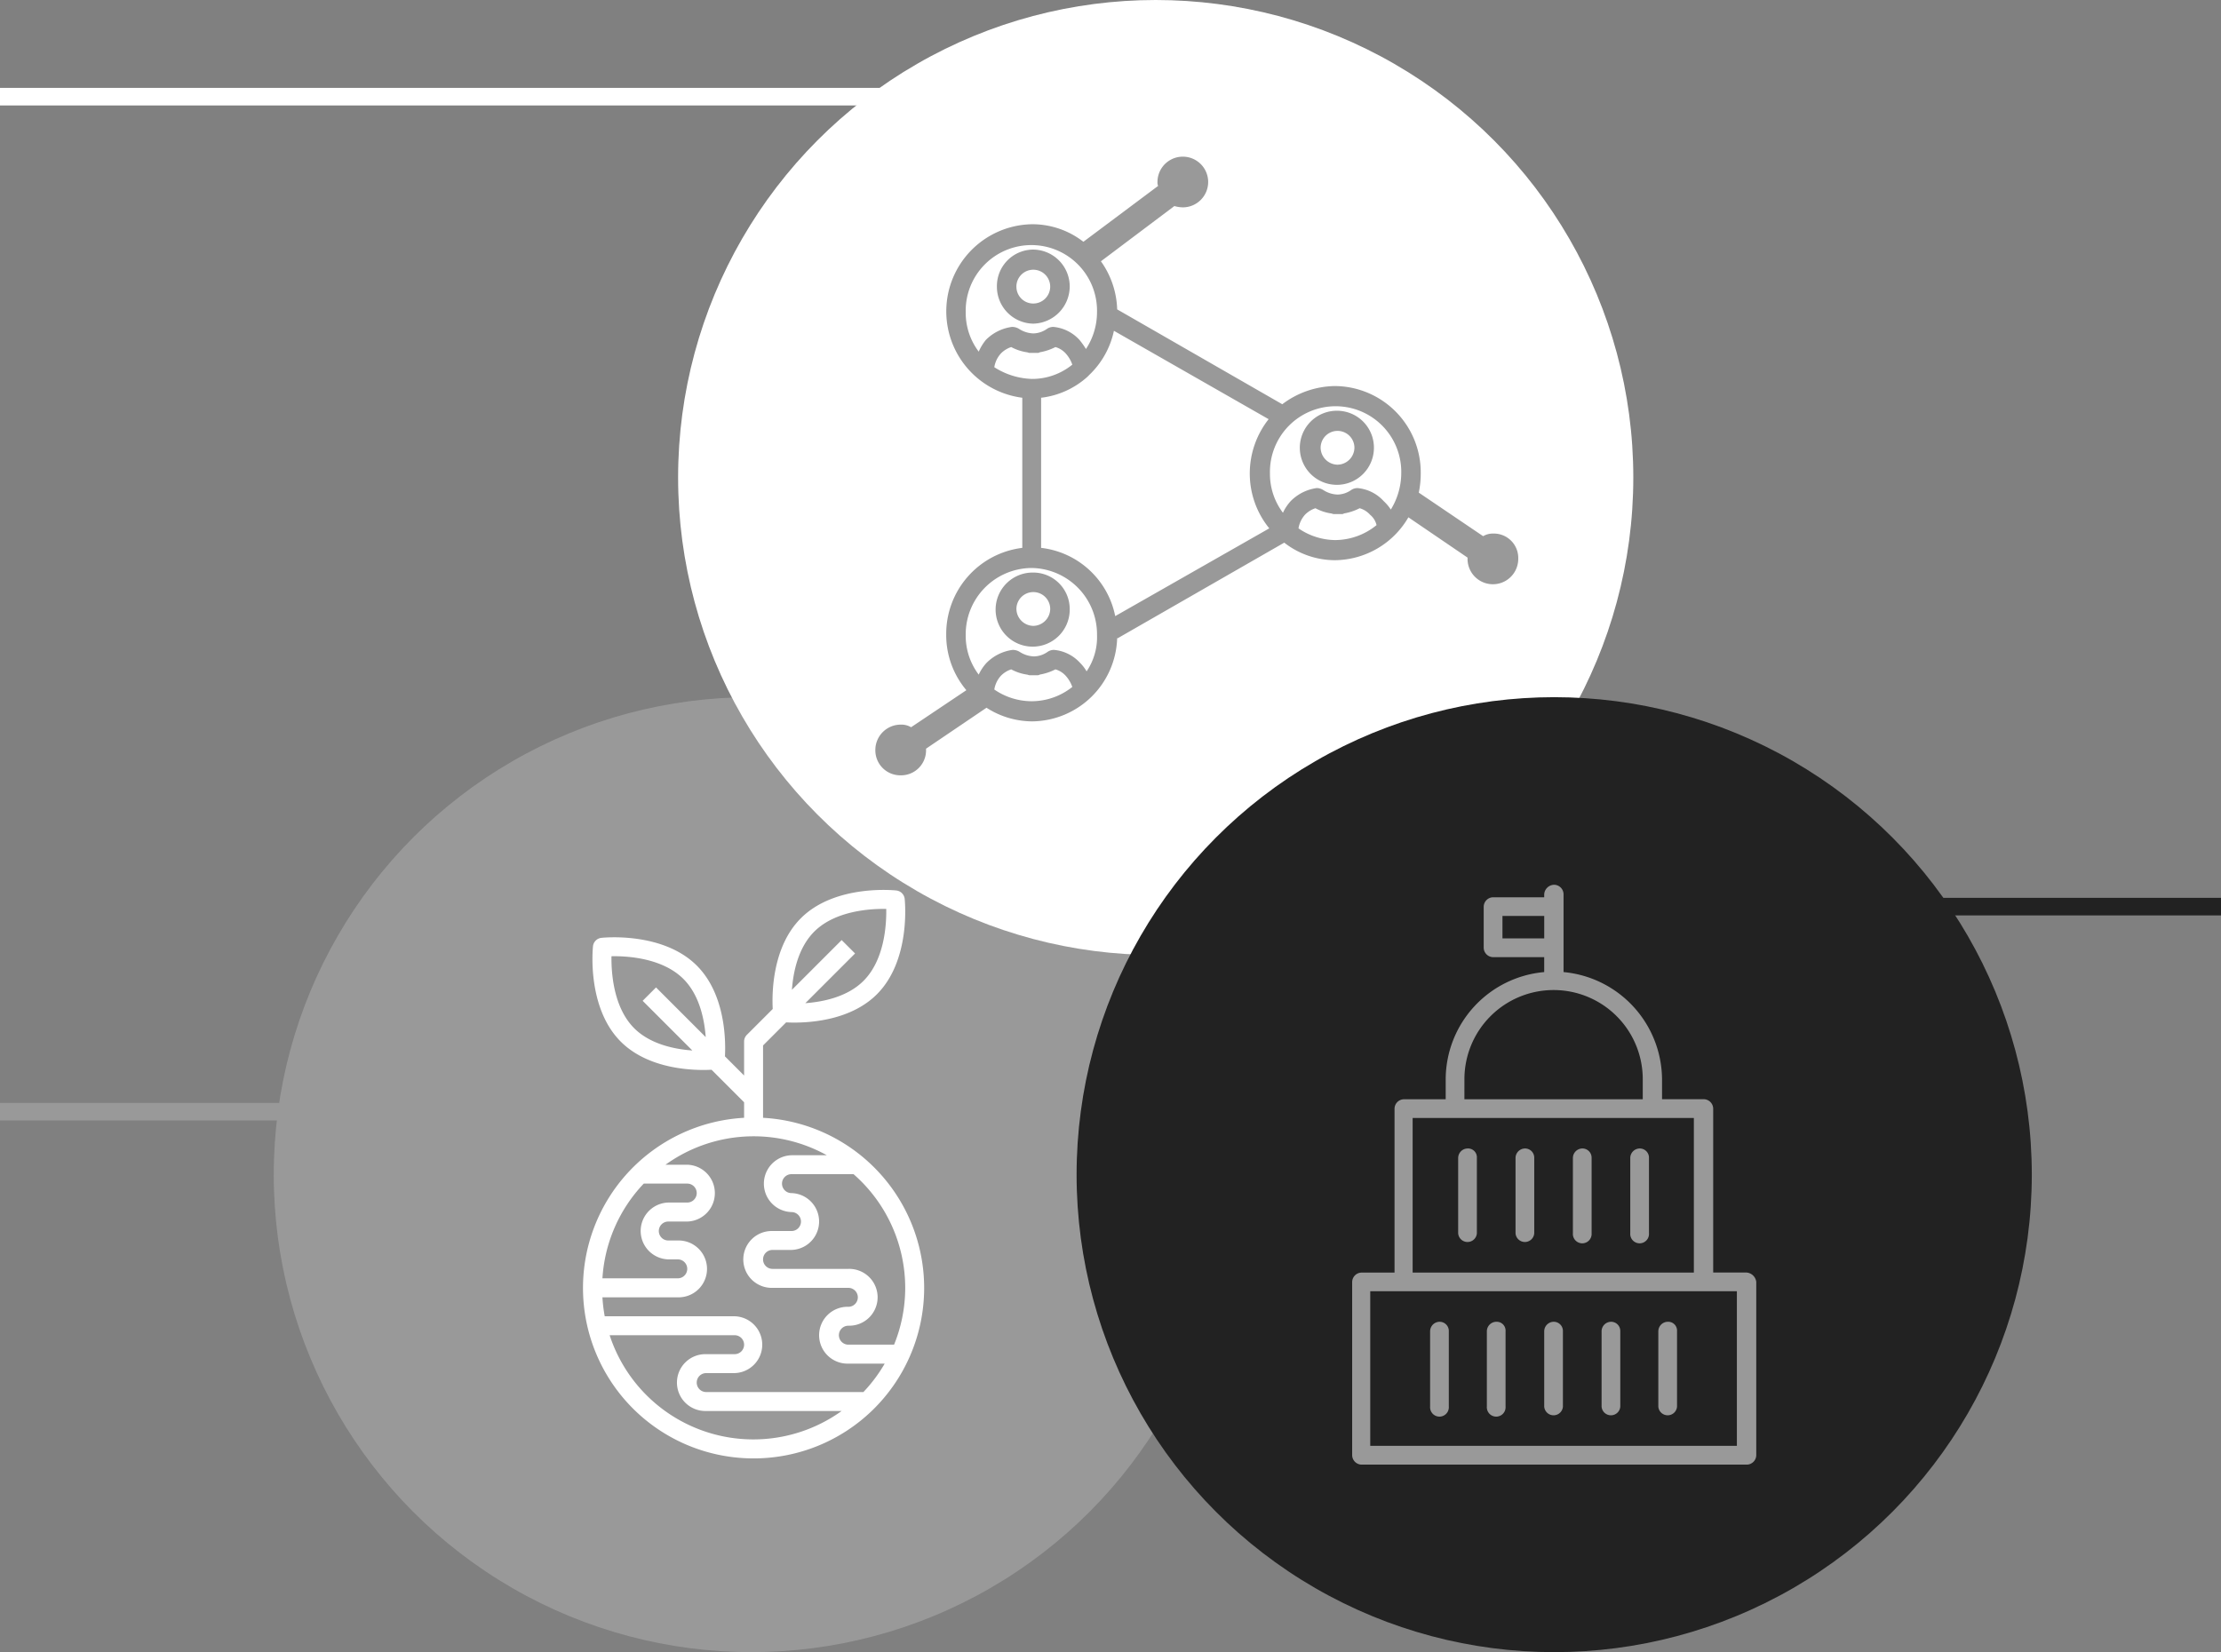
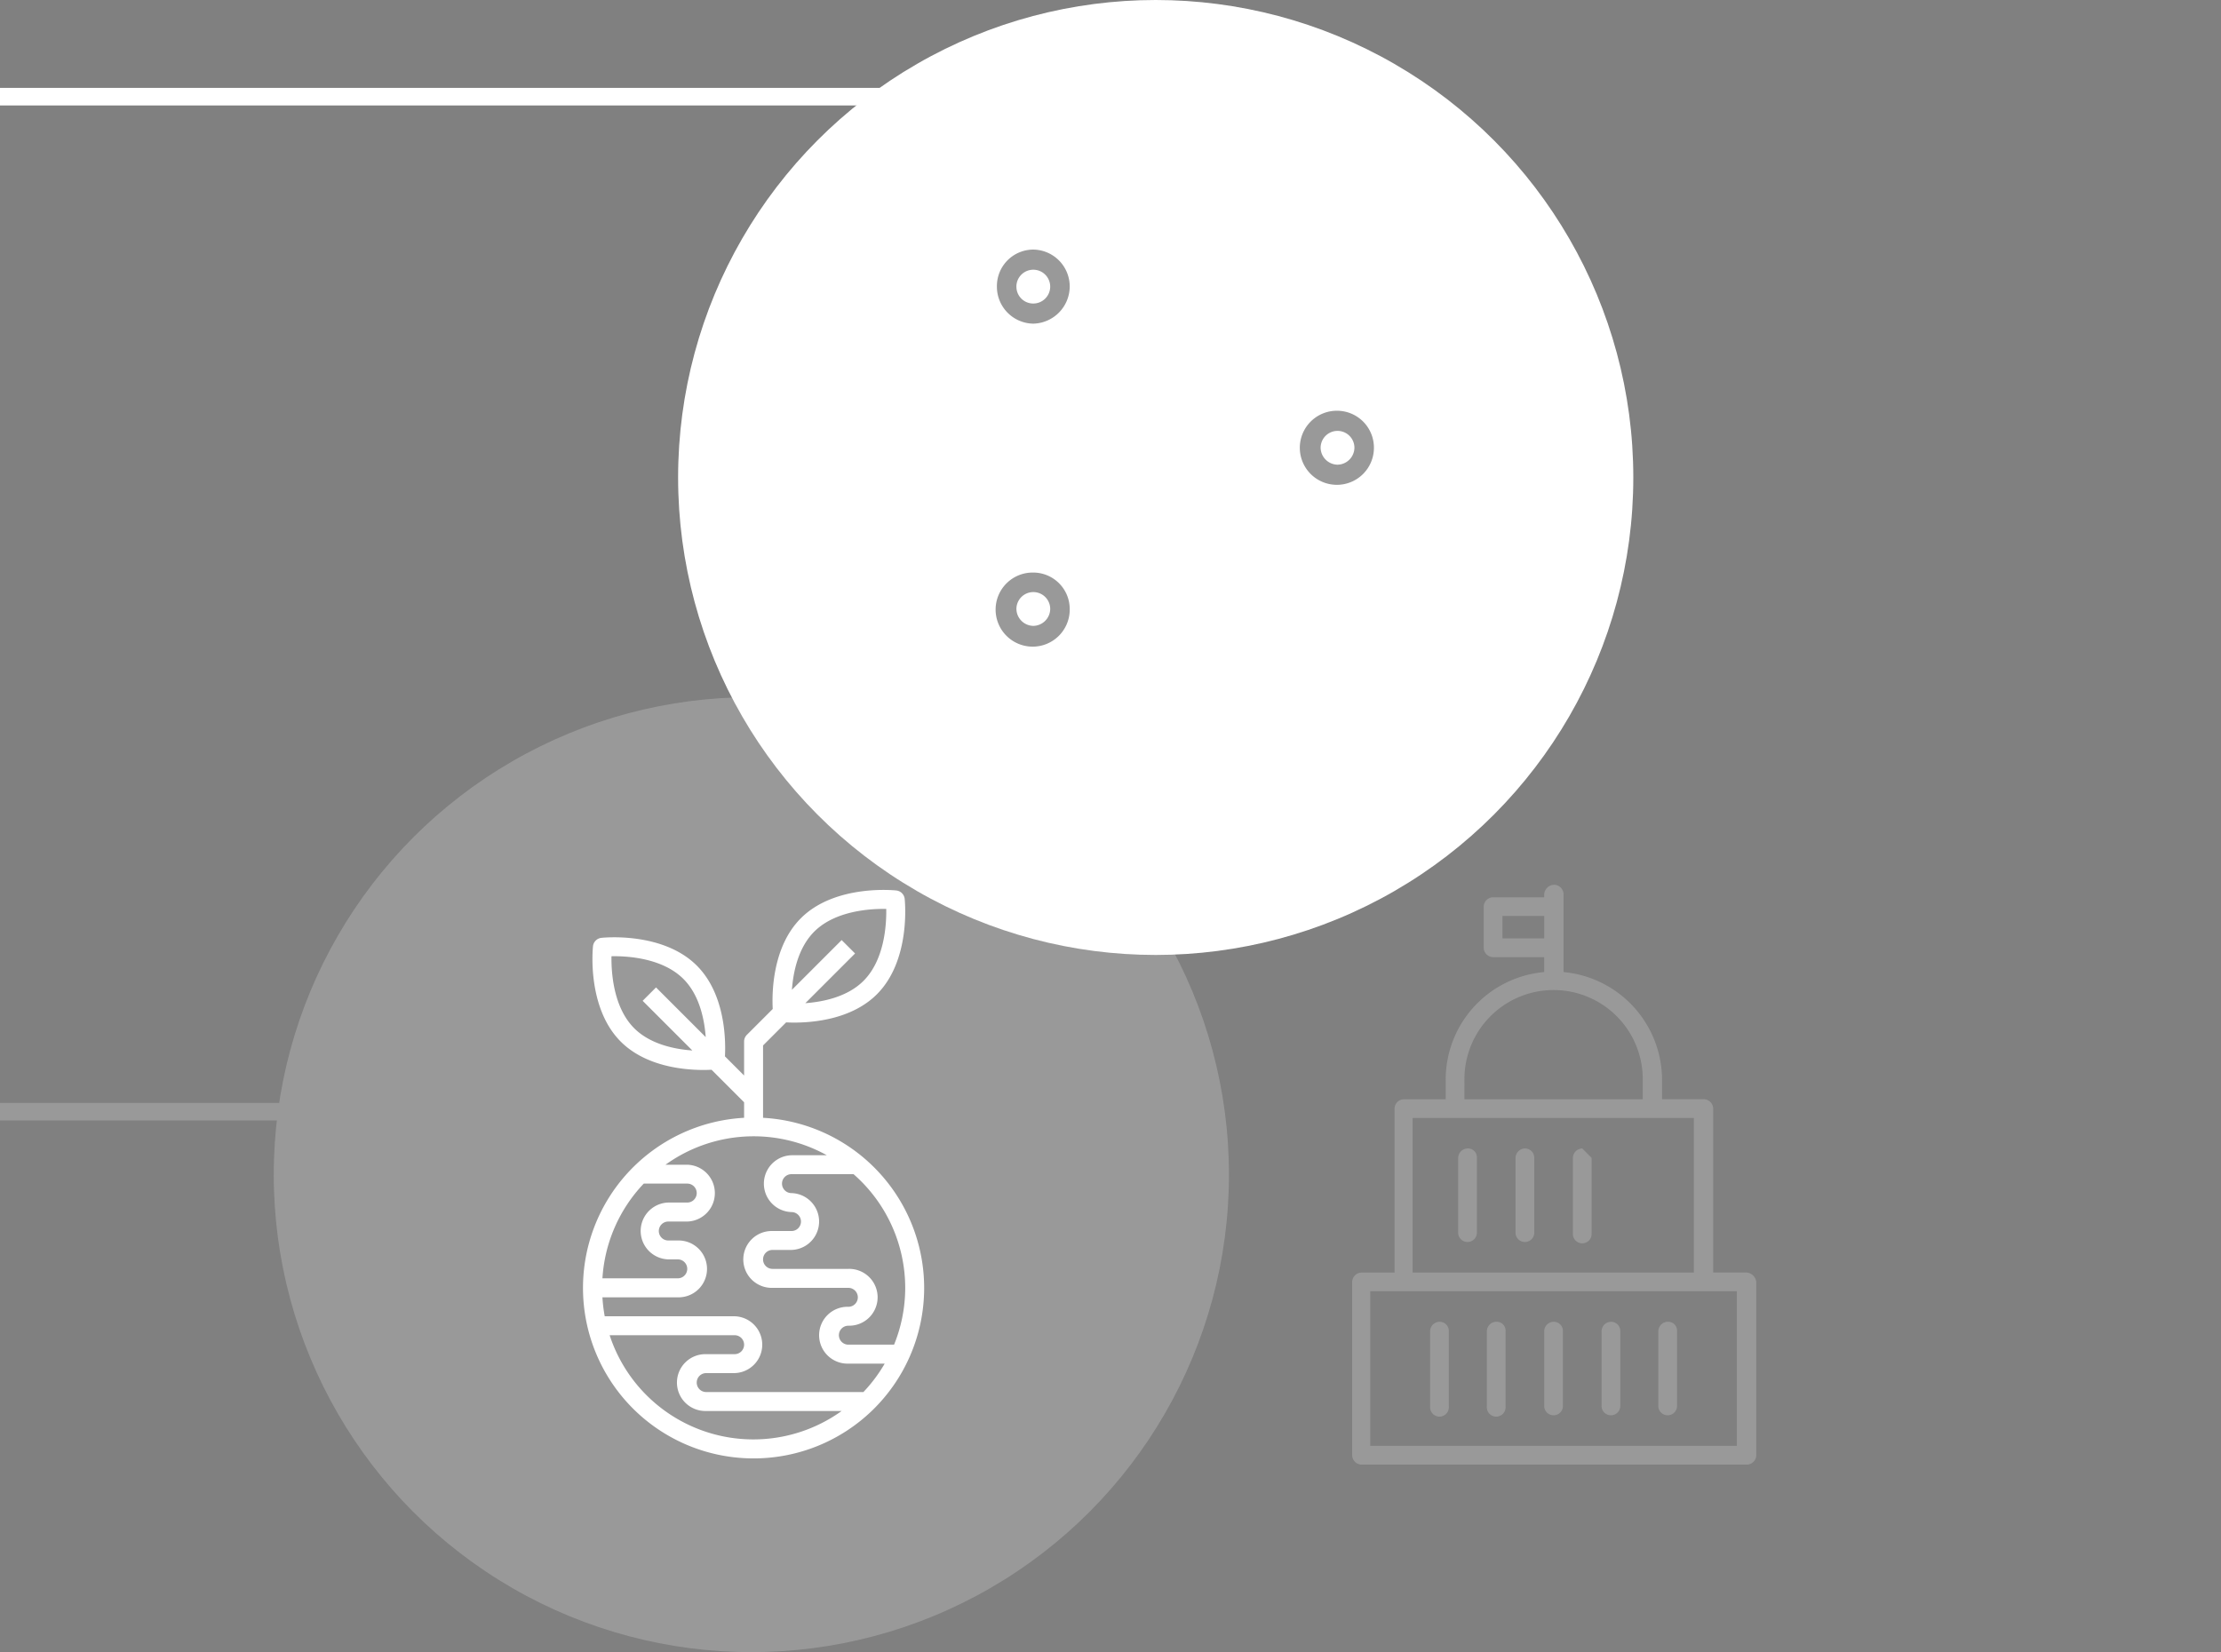
<svg xmlns="http://www.w3.org/2000/svg" width="379" height="282" viewBox="0 0 379 282">
  <rect x="0" y="0" width="379" height="282" fill="#808080" stroke="none" />
  <g id="Group_4249" data-name="Group 4249" transform="translate(-512.5 -2531.75)">
    <path id="Path_1661" data-name="Path 1661" d="M0,0H214.848" transform="translate(512.5 2548.25)" fill="none" stroke="#fff" stroke-width="3" />
    <line id="Line_1024" data-name="Line 1024" x2="57.714" transform="translate(512.5 2721.5)" fill="none" stroke="#999" stroke-width="3" />
-     <line id="Line_1025" data-name="Line 1025" x2="50.786" transform="translate(840.714 2686.5)" fill="none" stroke="#222" stroke-width="3" />
    <g id="Group_4138" data-name="Group 4138" transform="translate(559.51 2650.99)">
      <circle id="Ellipse_1039" data-name="Ellipse 1039" cx="81.5" cy="81.5" r="81.5" transform="translate(-0.296 -0.24)" fill="#999" />
      <path id="noun-environment-1458371" d="M291.608,134.506a29.09,29.09,0,0,0,1.617-58.136V64.019l3.938-3.938c.362.02.82.037,1.381.037,3.368,0,9.876-.6,14.108-4.835,5.794-5.794,4.785-15.856,4.74-16.281a1.614,1.614,0,0,0-1.435-1.435c-.425-.045-10.489-1.055-16.281,4.74-4.939,4.939-4.936,12.958-4.8,15.488l-4.411,4.411a1.608,1.608,0,0,0-.475,1.143v5.8l-3.268-3.268c.137-2.531.141-10.55-4.8-15.488-5.794-5.794-15.858-4.789-16.281-4.74a1.614,1.614,0,0,0-1.435,1.435c-.045.425-1.055,10.489,4.74,16.281,4.232,4.232,10.74,4.835,14.108,4.835.561,0,1.019-.018,1.381-.037l5.554,5.555v2.647a29.09,29.09,0,0,0,1.617,58.136ZM301.961,44.59c3.58-3.58,9.592-3.925,12.285-3.876.049,2.685-.286,8.686-3.88,12.281-2.749,2.749-6.907,3.585-9.923,3.807l8.482-8.482-2.287-2.287-8.485,8.486c.217-3.008,1.051-7.171,3.808-9.928ZM271.235,61.079c-3.58-3.58-3.92-9.6-3.876-12.285,2.672-.058,8.686.286,12.281,3.88,2.745,2.744,3.58,6.909,3.8,9.92l-8.479-8.479L272.678,56.4l8.48,8.48c-3.008-.22-7.168-1.048-9.923-3.8Zm-4.19,52.4h21.329a1.617,1.617,0,1,1,0,3.234h-4.852a4.852,4.852,0,1,0,0,9.7h23.113a25.805,25.805,0,0,1-39.59-12.937Zm43.305,9.7H283.522a1.617,1.617,0,1,1,0-3.234h4.852a4.852,4.852,0,0,0,0-9.7H266.206a25.985,25.985,0,0,1-.39-3.234h12.855a4.852,4.852,0,1,0,0-9.7h-1.617a1.617,1.617,0,0,1,0-3.234h3.234a4.852,4.852,0,0,0,0-9.7h-3.707a25.73,25.73,0,0,1,27.527-1.617h-6.03a4.852,4.852,0,0,0,0,9.7,1.617,1.617,0,1,1,0,3.234h-3.234a4.852,4.852,0,1,0,0,9.7h12.937a1.617,1.617,0,0,1,0,3.234,4.852,4.852,0,1,0,0,9.7h6.2a25.993,25.993,0,0,1-3.632,4.852Zm7.133-17.789a25.705,25.705,0,0,1-1.9,9.7h-7.8a1.617,1.617,0,0,1,0-3.234,4.852,4.852,0,1,0,0-9.7H294.842a1.617,1.617,0,1,1,0-3.234h3.234a4.852,4.852,0,0,0,0-9.7,1.617,1.617,0,1,1,0-3.234h10.588A25.792,25.792,0,0,1,317.483,105.393ZM272.867,87.6h7.421a1.617,1.617,0,0,1,0,3.234h-3.234a4.852,4.852,0,0,0,0,9.7h1.617a1.617,1.617,0,1,1,0,3.234H265.816A25.747,25.747,0,0,1,272.867,87.6Z" transform="translate(-210.024 -4.814)" fill="#fff" />
    </g>
    <g id="Group_4136" data-name="Group 4136" transform="translate(628.269 2531.75)">
      <circle id="Ellipse_1038" data-name="Ellipse 1038" cx="81.5" cy="81.5" r="81.5" transform="translate(-0.055 0)" fill="#fff" />
      <g id="noun-social-1792131" transform="translate(33.606 26.738)">
        <path id="Path_1657" data-name="Path 1657" d="M242.825,185.124a6.3,6.3,0,0,0-6.212-6.322,6.226,6.226,0,0,0-6.212,6.322,6.3,6.3,0,0,0,6.212,6.322A6.37,6.37,0,0,0,242.825,185.124Zm-9.1,0a2.884,2.884,0,1,1,2.884,2.884A2.864,2.864,0,0,1,233.729,185.124Z" transform="translate(-209.659 -162.94)" fill="#999" />
        <path id="Path_1658" data-name="Path 1658" d="M236.613,775.2a6.323,6.323,0,1,0,6.212,6.322A6.226,6.226,0,0,0,236.613,775.2Zm0,9.1a2.936,2.936,0,0,1-2.884-2.884,2.884,2.884,0,0,1,5.768,0A2.935,2.935,0,0,1,236.613,784.3Z" transform="translate(-209.659 -704.209)" fill="#999" />
        <path id="Path_1659" data-name="Path 1659" d="M798.213,476.4a6.323,6.323,0,1,0,6.211,6.322A6.3,6.3,0,0,0,798.213,476.4Zm0,9.207a2.936,2.936,0,0,1-2.884-2.884,2.884,2.884,0,1,1,5.768,0A2.936,2.936,0,0,1,798.213,485.607Z" transform="translate(-719.347 -433.029)" fill="#999" />
-         <path id="Path_1660" data-name="Path 1660" d="M111.49,71.536a3.254,3.254,0,0,0-1.775.444L98.734,64.548a16.132,16.132,0,0,0,.333-3.328A14.747,14.747,0,0,0,84.425,46.356a15.174,15.174,0,0,0-8.985,3.106L47.265,33.268a14.865,14.865,0,0,0-2.773-8.208l12.534-9.428a5.625,5.625,0,0,0,1.442.222,4.331,4.331,0,0,0,4.326-4.326,4.326,4.326,0,0,0-8.652,0,1.407,1.407,0,0,0,.111.665L41.5,21.731a14.186,14.186,0,0,0-8.763-2.995,14.87,14.87,0,0,0-1.664,29.616V73.976A14.781,14.781,0,0,0,18.093,88.729a14.583,14.583,0,0,0,3.439,9.539L12.1,104.591a3.254,3.254,0,0,0-1.775-.444A4.331,4.331,0,0,0,6,108.473a4.262,4.262,0,0,0,4.326,4.326,4.262,4.262,0,0,0,4.326-4.326v-.222l10.316-6.988a14.5,14.5,0,0,0,7.765,2.329,14.661,14.661,0,0,0,14.531-14.2h.111l28.4-16.306a14.106,14.106,0,0,0,8.652,2.995,14.641,14.641,0,0,0,12.534-7.321l10.094,6.877v.222a4.326,4.326,0,1,0,8.652,0,4.171,4.171,0,0,0-4.216-4.326ZM23.638,40.477a11,11,0,0,1-2.218-6.766,11.205,11.205,0,1,1,22.406,0,11.438,11.438,0,0,1-1.886,6.322,13.468,13.468,0,0,0-1.109-1.553,6.847,6.847,0,0,0-4.437-2.218,1.873,1.873,0,0,0-1.109.333,4.171,4.171,0,0,1-2.329.776,4.769,4.769,0,0,1-2.44-.776,2.237,2.237,0,0,0-1.22-.333,7.72,7.72,0,0,0-4.437,2.218,8.69,8.69,0,0,0-1.22,2ZM26.3,43.139A4.565,4.565,0,0,1,27.41,40.81,4.341,4.341,0,0,1,29.185,39.7a8.168,8.168,0,0,0,2.662.888c.111,0,.333.111.444.111h1.331a.667.667,0,0,0,.444-.111,9.238,9.238,0,0,0,2.662-.888A3.727,3.727,0,0,1,38.5,40.81,5.6,5.6,0,0,1,39.611,42.7a10.842,10.842,0,0,1-6.877,2.44,12.583,12.583,0,0,1-6.434-2Zm6.322,57.014a11.257,11.257,0,0,1-6.322-2,4.565,4.565,0,0,1,1.109-2.329,4.341,4.341,0,0,1,1.775-1.109,8.168,8.168,0,0,0,2.662.888c.111,0,.333.111.444.111h1.331a.667.667,0,0,0,.444-.111,9.239,9.239,0,0,0,2.662-.888A3.727,3.727,0,0,1,38.5,95.828a5.6,5.6,0,0,1,1.109,1.886,11.15,11.15,0,0,1-6.988,2.44Zm9.428-5.1a7.128,7.128,0,0,0-1.109-1.442,6.847,6.847,0,0,0-4.437-2.218,1.873,1.873,0,0,0-1.109.333,4.171,4.171,0,0,1-2.329.776,4.769,4.769,0,0,1-2.44-.776,2.237,2.237,0,0,0-1.22-.333,7.72,7.72,0,0,0-4.437,2.218,7.83,7.83,0,0,0-1.331,2A11,11,0,0,1,21.42,88.84,11.321,11.321,0,0,1,32.4,77.415h.443A11.321,11.321,0,0,1,43.827,88.84a10.406,10.406,0,0,1-1.775,6.212Zm4.881-9.428A14.6,14.6,0,0,0,34.287,73.976V48.353A14.3,14.3,0,0,0,42.163,44.8l.333-.333a14.582,14.582,0,0,0,4.215-7.543l26.4,15.086a14.964,14.964,0,0,0-3.217,9.207,14.8,14.8,0,0,0,3.328,9.428Zm37.6-12.978a11.257,11.257,0,0,1-6.322-2,4.565,4.565,0,0,1,1.109-2.329A4.341,4.341,0,0,1,81.1,67.21a8.168,8.168,0,0,0,2.662.888c.111,0,.333.111.444.111h1.331a.667.667,0,0,0,.444-.111,9.238,9.238,0,0,0,2.662-.888,3.727,3.727,0,0,1,1.775,1.109,3.235,3.235,0,0,1,1.109,1.775A11.252,11.252,0,0,1,84.535,72.645Zm9.428-5.213a7.643,7.643,0,0,0-1.22-1.442,6.847,6.847,0,0,0-4.437-2.218A1.873,1.873,0,0,0,87.2,64.1a4.171,4.171,0,0,1-2.329.776,4.769,4.769,0,0,1-2.44-.776,2.142,2.142,0,0,0-1.109-.333,7.72,7.72,0,0,0-4.437,2.218,7.831,7.831,0,0,0-1.331,2,11,11,0,0,1-2.218-6.766,11.205,11.205,0,1,1,22.406,0,11.93,11.93,0,0,1-1.775,6.212Z" transform="translate(-6.002 -7.2)" fill="#999" />
      </g>
    </g>
-     <circle id="Ellipse_1040" data-name="Ellipse 1040" cx="81.5" cy="81.5" r="81.5" transform="translate(696.214 2650.75)" fill="#222" />
    <g id="noun-governance-3146999" transform="translate(530.838 2640.771)">
      <path id="Path_1662" data-name="Path 1662" d="M279.648,108.184h-5.64V80.2a1.636,1.636,0,0,0-1.6-1.6h-7.129v-3.3A18.509,18.509,0,0,0,248.472,56.9V43.6a1.636,1.636,0,0,0-1.6-1.6,1.734,1.734,0,0,0-1.7,1.6v.532h-8.725a1.636,1.636,0,0,0-1.6,1.6v7.023a1.636,1.636,0,0,0,1.6,1.6h8.725V56.9a18.427,18.427,0,0,0-16.812,18.408v3.3h-7.129a1.636,1.636,0,0,0-1.6,1.6v27.984H214a1.636,1.636,0,0,0-1.6,1.6v29.58a1.636,1.636,0,0,0,1.6,1.6h65.757a1.636,1.636,0,0,0,1.6-1.6V109.78a1.818,1.818,0,0,0-1.7-1.6Zm-41.6-57.032v-3.83h7.129v3.83Zm-6.491,24.154a15.216,15.216,0,1,1,30.431,0v3.3H231.553ZM222.722,81.8H270.71v26.388H222.722Zm55.33,55.968H215.486V111.376h62.565Z" fill="#999" />
      <path id="Path_1663" data-name="Path 1663" d="M364,883.2a1.636,1.636,0,0,0-1.6,1.6v12.875a1.6,1.6,0,1,0,3.192,0V884.8A1.567,1.567,0,0,0,364,883.2Z" transform="translate(-136.699 -766.61)" fill="#999" />
      <path id="Path_1664" data-name="Path 1664" d="M473.2,883.2a1.636,1.636,0,0,0-1.6,1.6v12.875a1.6,1.6,0,1,0,3.192,0V884.8A1.508,1.508,0,0,0,473.2,883.2Z" transform="translate(-236.216 -766.61)" fill="#999" />
      <path id="Path_1665" data-name="Path 1665" d="M803.2,883.2a1.636,1.636,0,0,0-1.6,1.6v12.875a1.6,1.6,0,0,0,3.192,0V884.8A1.508,1.508,0,0,0,803.2,883.2Z" transform="translate(-536.955 -766.61)" fill="#999" />
      <path id="Path_1666" data-name="Path 1666" d="M694,883.2a1.636,1.636,0,0,0-1.6,1.6v12.875a1.6,1.6,0,0,0,3.192,0V884.8A1.567,1.567,0,0,0,694,883.2Z" transform="translate(-437.438 -766.61)" fill="#999" />
      <path id="Path_1667" data-name="Path 1667" d="M583.6,883.2a1.636,1.636,0,0,0-1.6,1.6v12.875a1.6,1.6,0,0,0,3.192,0V884.8A1.567,1.567,0,0,0,583.6,883.2Z" transform="translate(-336.827 -766.61)" fill="#999" />
      <path id="Path_1668" data-name="Path 1668" d="M418,549.6a1.636,1.636,0,0,0-1.6,1.6v12.875a1.6,1.6,0,0,0,3.192,0V551.2A1.508,1.508,0,0,0,418,549.6Z" transform="translate(-185.911 -462.59)" fill="#999" />
      <path id="Path_1669" data-name="Path 1669" d="M528.4,549.6a1.636,1.636,0,0,0-1.6,1.6v12.875a1.6,1.6,0,0,0,3.192,0V551.2A1.567,1.567,0,0,0,528.4,549.6Z" transform="translate(-286.521 -462.59)" fill="#999" />
-       <path id="Path_1670" data-name="Path 1670" d="M749.2,549.6a1.636,1.636,0,0,0-1.6,1.6v12.875a1.6,1.6,0,1,0,3.192,0V551.2A1.567,1.567,0,0,0,749.2,549.6Z" transform="translate(-487.743 -462.59)" fill="#999" />
-       <path id="Path_1671" data-name="Path 1671" d="M638.8,549.6a1.636,1.636,0,0,0-1.6,1.6v12.875a1.6,1.6,0,1,0,3.192,0V551.2A1.567,1.567,0,0,0,638.8,549.6Z" transform="translate(-387.132 -462.59)" fill="#999" />
+       <path id="Path_1671" data-name="Path 1671" d="M638.8,549.6a1.636,1.636,0,0,0-1.6,1.6v12.875a1.6,1.6,0,1,0,3.192,0V551.2Z" transform="translate(-387.132 -462.59)" fill="#999" />
    </g>
  </g>
</svg>